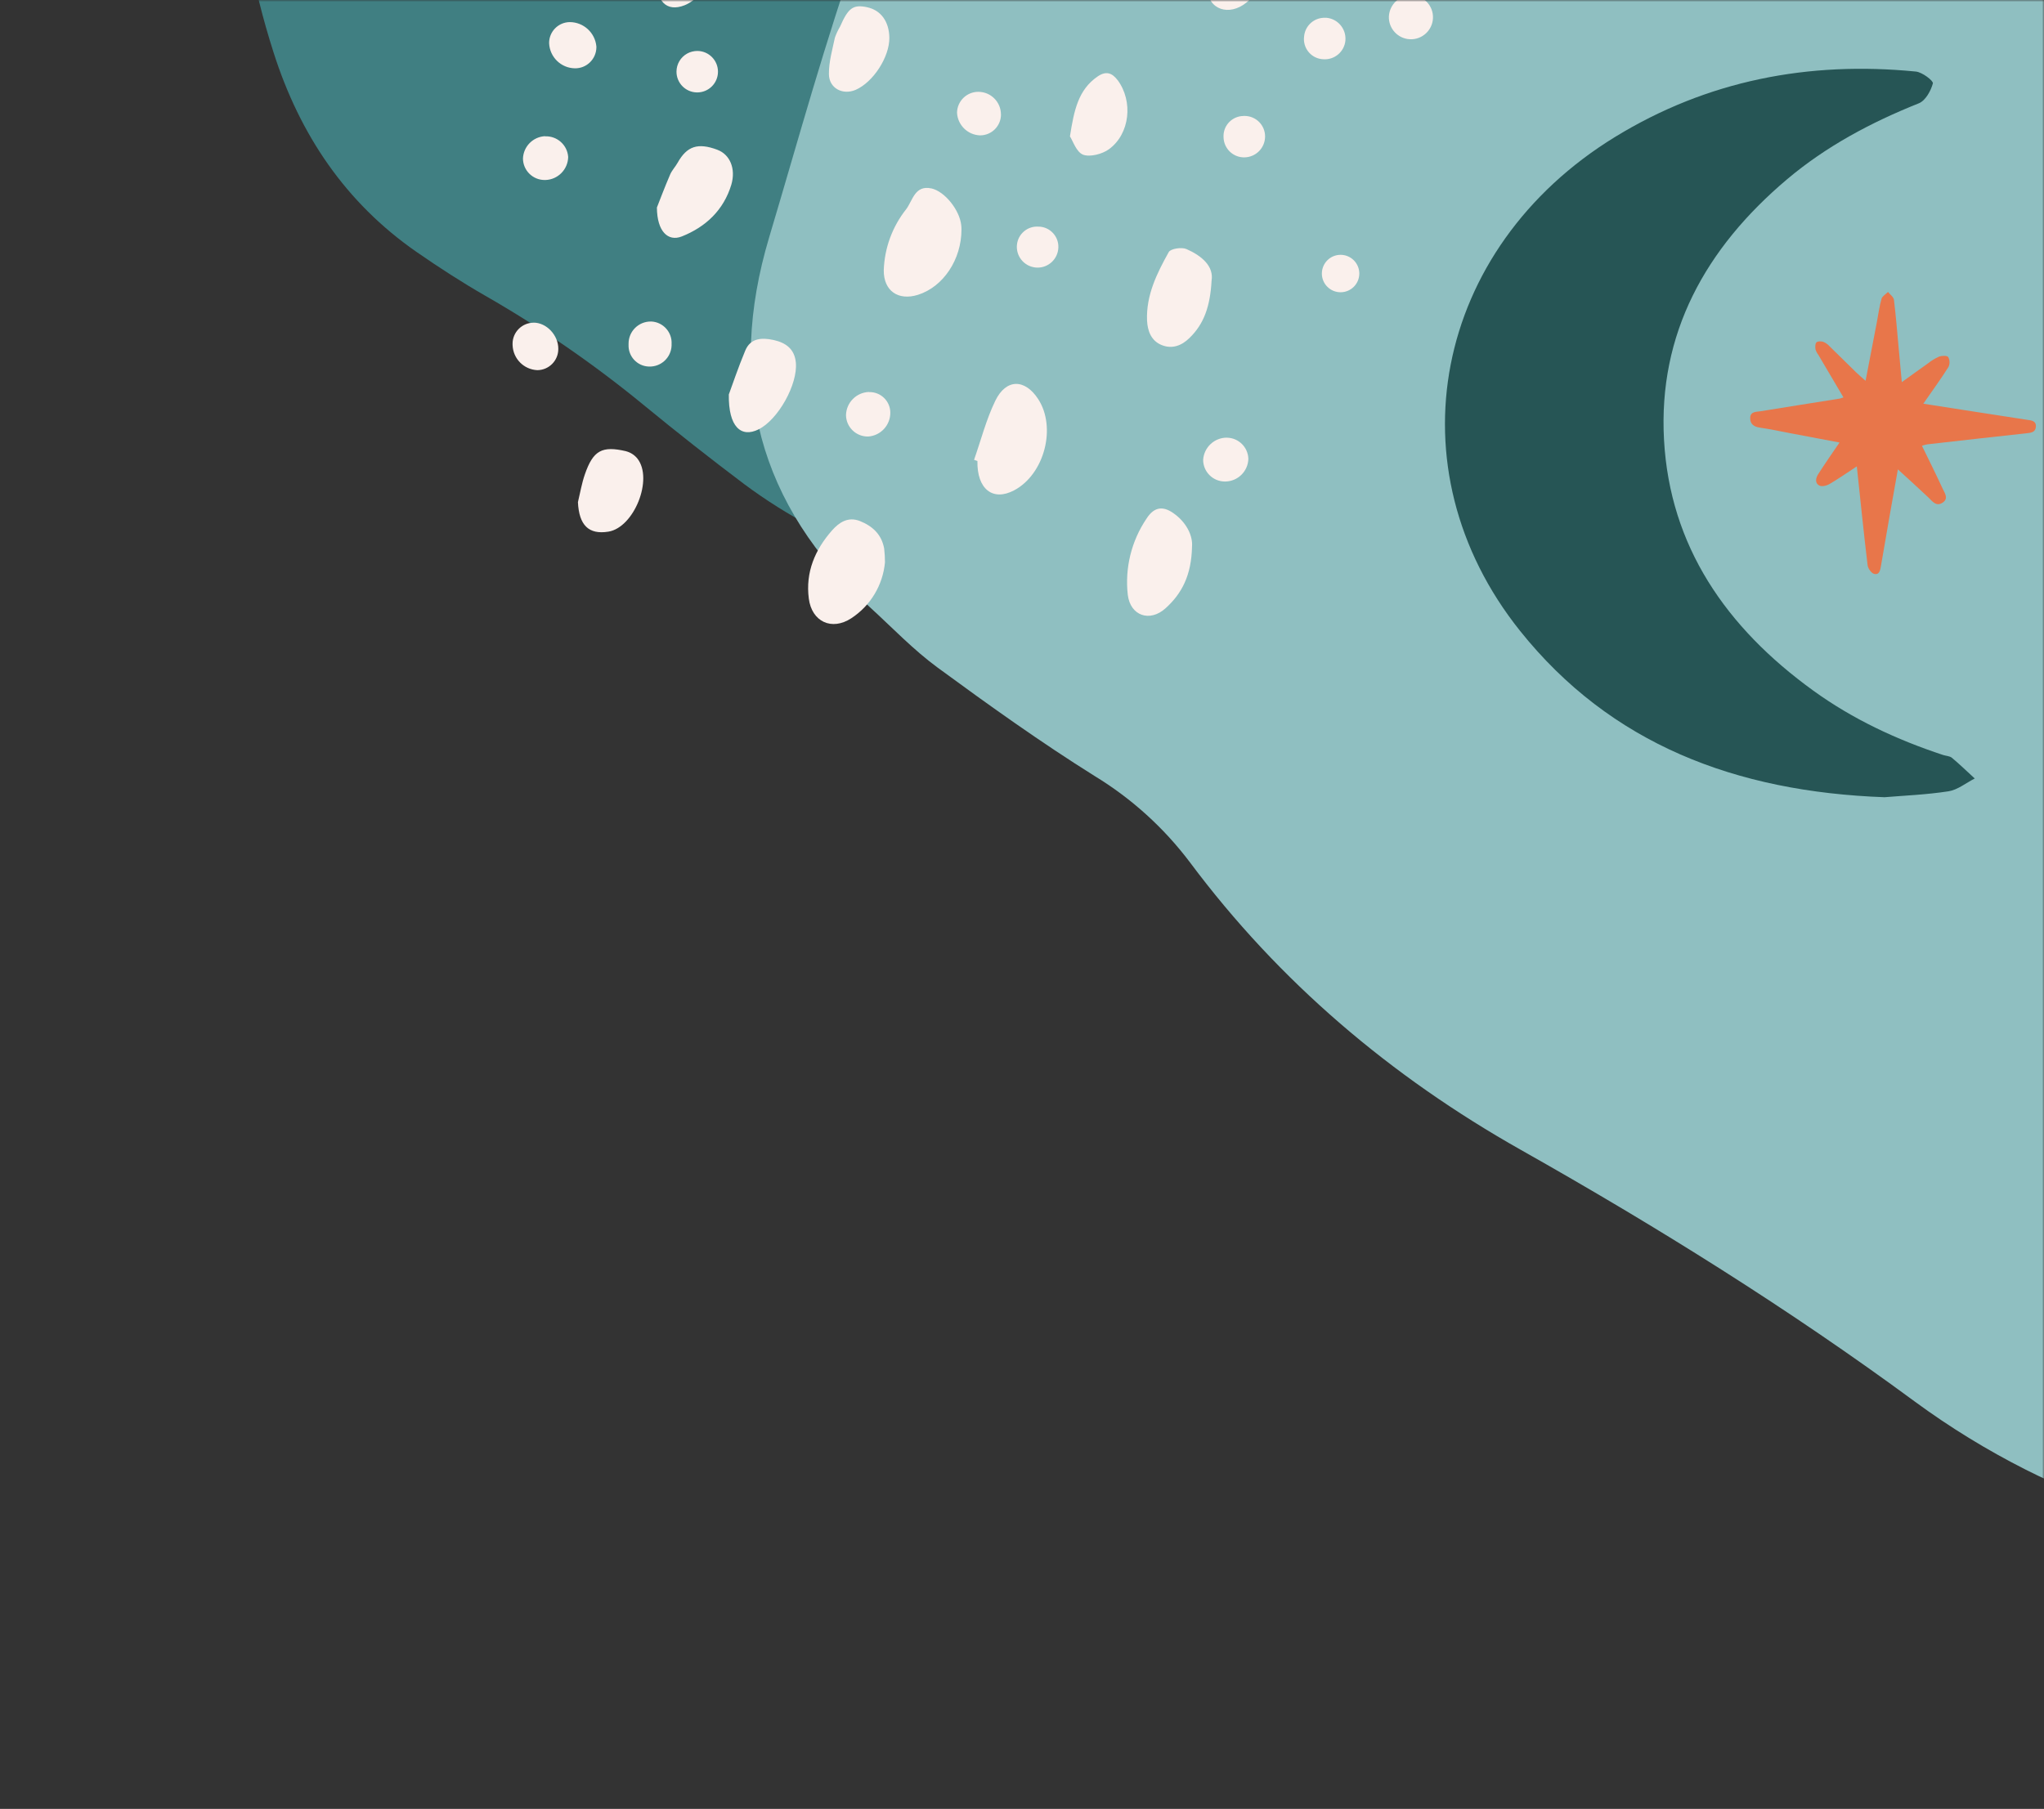
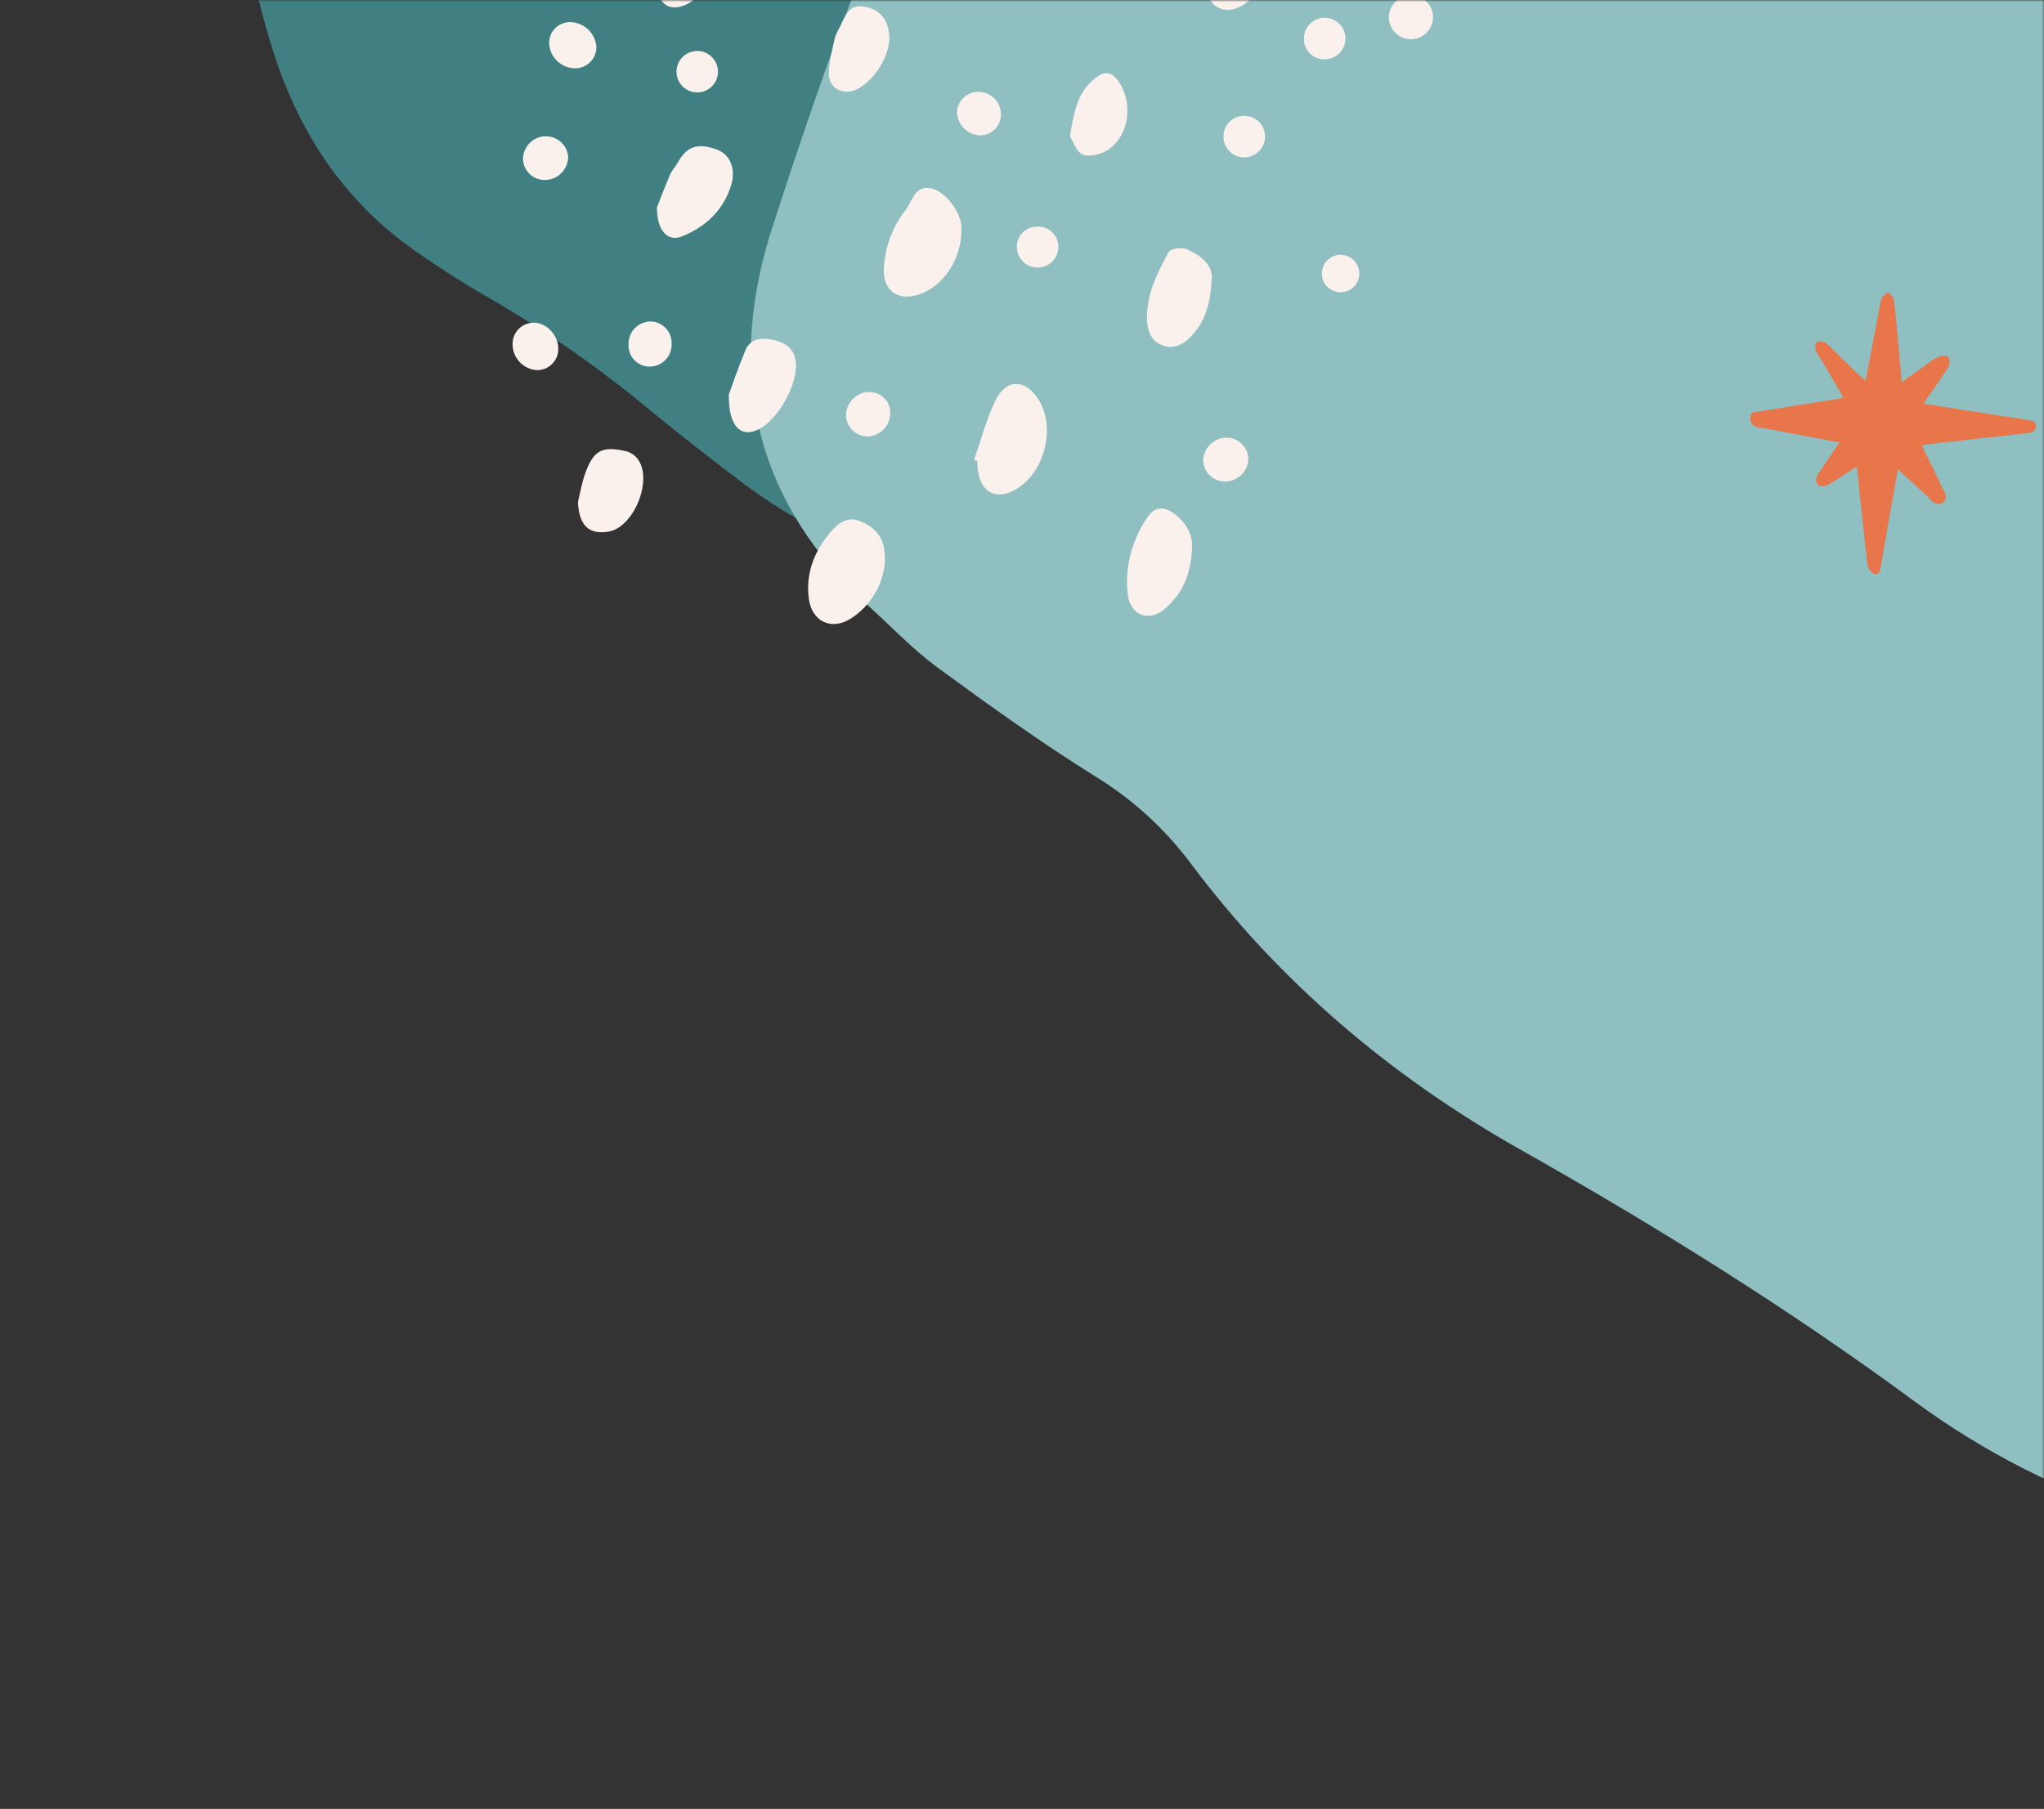
<svg xmlns="http://www.w3.org/2000/svg" width="505" height="447" viewBox="0 0 505 447" fill="none">
  <rect x="0" y="0" width="505" height="447" fill="#333333" stroke="none" />
  <mask id="mask0_4002_966" style="mask-type:alpha" maskUnits="userSpaceOnUse" x="0" y="0" width="505" height="447">
    <rect x="505" y="447" width="505" height="447" transform="rotate(-180 505 447)" fill="#D9D9D9" />
  </mask>
  <g mask="url(#mask0_4002_966)">
    <path d="M67.61 13.033C62.16 -4.01 58.9 -21.404 59.796 -39.404C59.894 -42.581 60.18 -45.752 60.638 -48.899C64.362 -71.396 76.346 -80.788 95.471 -84.756C100.971 -85.897 106.559 -86.589 112.172 -86.811C132.409 -87.586 152.465 -89.918 172.444 -93.132C191.541 -96.202 210.522 -95.643 229.26 -90.72C234.691 -89.327 240.331 -88.972 245.897 -89.683C254.066 -90.615 262.304 -91.048 270.522 -91.377C274.423 -91.536 278.362 -90.994 282.281 -90.729C301.839 -89.396 315.114 -79.451 322.383 -61.389C327.339 -49.08 332.614 -36.868 336.927 -24.334C341.529 -10.976 342.189 2.742 337.952 16.522C335.781 23.584 332.826 30.203 328.522 36.193C316.489 52.949 306.255 70.929 297.993 89.824C294.48 97.849 289.8 105.41 285.206 112.904C278.76 123.416 269.358 130.918 258.418 136.224C245.685 142.401 232.396 142.645 219.054 138.064C206.426 133.814 194.554 127.593 183.87 119.631C175.501 113.33 167.265 106.852 159.169 100.198C146.876 90.09 133.759 81.028 119.949 73.114C114.115 69.76 108.441 66.097 102.912 62.256C85.332 50.05 74.068 33.241 67.607 13.021L67.61 13.033Z" fill="#407F82" />
-     <path d="M658.169 250.515C646.036 282.392 630.227 312.189 607.501 337.95C603.579 342.569 599.384 346.956 594.962 351.1C562.678 380.205 533.656 379.961 500.437 363.147C490.885 358.311 481.735 352.702 473.106 346.363C442.024 323.469 409.363 303.112 375.768 284.159C343.657 266.041 316.033 242.652 293.958 213.048C287.519 204.517 279.535 197.286 270.395 191.731C257.112 183.413 244.32 174.268 231.682 164.992C225.679 160.593 220.453 155.105 214.927 150.053C187.363 124.825 179.397 94.228 190.027 58.67C197.268 34.437 203.919 9.969 212.385 -13.838C221.401 -39.216 236.719 -60.444 259.41 -75.946C271.037 -83.891 283.307 -90.244 296.839 -94.056C334.685 -104.728 371.304 -119.364 406.071 -137.705C420.843 -145.492 436.803 -151.199 452.555 -156.908C474.654 -164.915 497.582 -164.922 520.19 -159.829C546.509 -153.904 566.604 -138.476 581.043 -115.793C594.814 -94.453 605.114 -71.073 611.576 -46.512C616.56 -27.175 621.137 -7.733 625.297 11.805C631.604 41.478 640.384 70.571 651.562 98.776C656.271 110.708 660.374 122.909 664.049 135.205C675.746 174.287 672.558 212.724 658.158 250.537L658.169 250.515Z" fill="#8FBFC1" />
+     <path d="M658.169 250.515C646.036 282.392 630.227 312.189 607.501 337.95C603.579 342.569 599.384 346.956 594.962 351.1C562.678 380.205 533.656 379.961 500.437 363.147C490.885 358.311 481.735 352.702 473.106 346.363C442.024 323.469 409.363 303.112 375.768 284.159C343.657 266.041 316.033 242.652 293.958 213.048C287.519 204.517 279.535 197.286 270.395 191.731C257.112 183.413 244.32 174.268 231.682 164.992C225.679 160.593 220.453 155.105 214.927 150.053C187.363 124.825 179.397 94.228 190.027 58.67C221.401 -39.216 236.719 -60.444 259.41 -75.946C271.037 -83.891 283.307 -90.244 296.839 -94.056C334.685 -104.728 371.304 -119.364 406.071 -137.705C420.843 -145.492 436.803 -151.199 452.555 -156.908C474.654 -164.915 497.582 -164.922 520.19 -159.829C546.509 -153.904 566.604 -138.476 581.043 -115.793C594.814 -94.453 605.114 -71.073 611.576 -46.512C616.56 -27.175 621.137 -7.733 625.297 11.805C631.604 41.478 640.384 70.571 651.562 98.776C656.271 110.708 660.374 122.909 664.049 135.205C675.746 174.287 672.558 212.724 658.158 250.537L658.169 250.515Z" fill="#8FBFC1" />
    <path d="M245.126 -10.53C245.396 -4.19 251.346 -1.28 256.666 -4.77C261.716 -8.07 263.756 -13.13 264.426 -19.89C263.946 -21.8 263.296 -23.66 262.476 -25.45C260.846 -28.47 253.626 -29.99 251.706 -27.66C247.656 -22.73 244.846 -17.09 245.116 -10.54L245.126 -10.53ZM230.136 46.57C226.036 45.66 225.496 49.54 223.906 51.67C220.486 55.97 218.536 61.26 218.346 66.75C218.286 71.88 221.916 74.38 226.806 72.85C233.016 70.89 237.566 64.16 237.546 56.67C237.546 56.32 237.526 55.97 237.486 55.62C237.066 51.87 233.426 47.32 230.136 46.56V46.57ZM212.446 128.75C209.516 127.61 207.316 129.09 205.556 131.08C201.356 135.86 198.986 141.39 199.826 147.91C200.556 153.62 205.476 155.95 210.326 152.78C215.066 149.68 218.126 144.6 218.646 138.96C218.646 137.82 218.576 136.68 218.446 135.54C217.806 132.07 215.606 130.02 212.446 128.75ZM170.286 -58.61C170.926 -58.21 173.016 -59.46 173.996 -60.44C180.036 -66.54 181.556 -74.39 182.256 -82.03C182.276 -83 182.226 -83.96 182.106 -84.92C181.546 -87.45 181.266 -90.44 178.056 -90.93C174.846 -91.42 173.036 -89.28 172.086 -86.48C170.206 -80.92 168.276 -75.37 166.706 -69.72C166.086 -67.53 166.046 -65.21 166.596 -63C167.286 -61.16 168.586 -59.61 170.276 -58.61H170.286ZM245.896 99.05C243.656 103.67 242.366 108.75 240.656 113.63L241.486 113.92C241.346 120.84 245.286 123.98 250.586 121.15C258.036 117.18 261.066 105.62 256.486 98.6C253.196 93.56 248.556 93.55 245.896 99.05ZM207.546 -34.22C211.576 -39.23 212.516 -45.08 211.566 -51.26C210.886 -55.61 207.176 -55.78 203.846 -56.52C201.276 -57.09 200.056 -55.39 199.416 -53.71C197.696 -49.23 196.376 -44.59 194.896 -40.04L195.746 -39.78V-38.41C195.566 -35.03 196.596 -32.22 199.956 -31.02C203.316 -29.82 205.636 -31.84 207.546 -34.22ZM290.456 127.22C287.596 124.94 285.246 125.05 283.256 128.17C279.526 133.7 277.886 140.37 278.636 147C279.276 152.16 284.056 153.83 287.956 150.32C292.006 146.68 294.366 142.12 294.506 135.07C294.706 132.74 293.496 129.61 290.456 127.21V127.22ZM169.156 1.29C174.626 -0.87 180.136 -11.29 178.626 -17.01C178.126 -18.87 177.236 -20.61 176.026 -22.11C173.916 -24.68 169.726 -24.84 168.286 -22.53C165.056 -17.27 162.136 -11.85 162.136 -6.42C161.836 0.38 164.666 3.07 169.166 1.29H169.156ZM287.036 85.28C289.636 86.32 291.986 85.38 293.866 83.53C297.486 80.04 298.996 75.63 299.336 69.37C299.936 65.82 296.936 63.22 293.146 61.55C291.966 61.02 289.226 61.44 288.756 62.29C285.836 67.53 283.136 72.96 283.396 79.23C283.536 81.87 284.446 84.23 287.036 85.28ZM177.246 37.01C172.416 35.21 169.726 36.09 167.416 40.22C166.866 41.2 166.046 42.05 165.586 43.08C164.216 46.26 162.996 49.51 162.296 51.28C162.336 57.18 165.026 59.77 168.446 58.43C174.406 56.06 178.786 51.9 180.686 45.64C181.856 41.63 180.306 38.16 177.246 37.02V37.01ZM191.076 84.01C188.236 83.4 185.426 83.51 184.126 86.63C182.356 90.87 180.896 95.25 180.066 97.48C179.946 105.52 183.116 108.22 187.386 106.12C192.256 103.72 197.136 94.95 196.626 89.59C196.306 86.19 194.086 84.66 191.076 84.01ZM154.716 111.51C148.726 110.1 146.546 111.3 144.496 117.23C143.726 119.45 143.336 121.8 142.786 124.1C143.066 129.79 145.436 132.16 150.306 131.38C156.666 130.36 161.466 118.35 157.466 113.3C156.756 112.43 155.796 111.81 154.716 111.52V111.51ZM291.256 -46.16C293.666 -44.49 295.996 -46.33 297.856 -48.13C301.536 -51.71 303.566 -56.04 303.236 -61.25C303.026 -64.5 301.386 -67.13 298.176 -67.72C296.526 -68.02 293.506 -67.2 292.936 -66.01C290.886 -61.68 289.576 -56.99 287.766 -51.79C288.916 -49.83 289.606 -47.31 291.256 -46.16ZM240.286 -55.57C242.586 -54.28 245.506 -55.1 246.796 -57.41C246.816 -57.44 246.826 -57.47 246.846 -57.5C248.746 -60.85 250.056 -64.53 251.626 -68.08L250.776 -68.48C250.776 -69.63 250.696 -70.77 250.496 -71.9C249.736 -74.81 247.766 -77 244.816 -76.9C242.876 -76.84 239.786 -75.53 239.316 -74.13C237.926 -69.85 237.146 -65.4 236.986 -60.9C236.896 -59.09 238.636 -56.57 240.276 -55.58L240.286 -55.57ZM214.216 1.78C210.796 1.06 209.566 1.95 207.556 6.56C207.036 7.44 206.596 8.36 206.266 9.33C205.646 12.3 204.766 15.3 204.796 18.28C204.796 21.81 208.216 23.58 211.406 22.2C215.756 20.3 219.776 14.07 219.726 9.33C219.676 5.32 217.626 2.5 214.226 1.79L214.216 1.78ZM301.006 -15.99C299.596 -11.78 298.156 -7.28 298.276 -2.94C298.436 2.43 303.696 4.09 307.956 0.63C311.086 -1.91 312.196 -5.42 312.486 -9.78C312.416 -10.75 312.276 -11.7 312.066 -12.65C311.376 -15.4 308.946 -17.36 306.106 -17.43C304.366 -17.61 301.316 -16.92 300.976 -15.96L301.006 -15.99ZM276.106 19.79C274.736 17.97 273.226 17.49 271.176 18.9C266.396 22.19 265.356 27.24 264.346 33.7C265.076 34.81 265.936 37.6 267.606 38.23C269.276 38.86 272.336 38.09 274.006 36.86C279.196 33.05 279.996 25 276.116 19.78L276.106 19.79ZM138.416 -53.83C141.366 -52.84 144.276 -53.77 145.526 -56.1C145.586 -56.2 145.636 -56.3 145.686 -56.4C147.376 -60.19 142.326 -67.79 138.166 -67.73C135.296 -67.73 132.996 -65.52 132.516 -62.39C131.986 -59 134.696 -55.09 138.416 -53.83ZM331.016 -32.03C331.116 -35.17 327.816 -38.32 324.316 -38.44C321.486 -38.65 319.026 -36.52 318.826 -33.7C318.826 -33.56 318.816 -33.43 318.816 -33.29C318.816 -30.06 321.666 -27.33 325.266 -27.14C328.086 -26.8 330.656 -28.81 330.996 -31.64C331.016 -31.77 331.026 -31.9 331.026 -32.04L331.016 -32.03ZM147.346 11.49C147.036 8.09 144.196 5.48 140.776 5.46C137.926 5.49 135.636 7.82 135.666 10.67C135.816 14.1 138.596 16.82 142.026 16.88C144.916 16.93 147.296 14.62 147.346 11.73C147.346 11.65 147.346 11.56 147.346 11.48V11.49ZM131.806 79.74C128.926 79.77 126.606 82.13 126.636 85.01C126.636 85.11 126.636 85.22 126.646 85.32C126.776 88.65 129.426 91.32 132.756 91.47C135.626 91.45 137.946 89.11 137.936 86.23C137.976 82.85 135.026 79.7 131.806 79.73V79.74ZM214.336 -69.59C217.616 -69.84 220.196 -72.5 220.346 -75.78C220.256 -78.74 217.846 -81.1 214.876 -81.13C211.686 -81.04 209.096 -78.51 208.916 -75.32C208.806 -72.27 211.186 -69.7 214.236 -69.59C214.266 -69.59 214.296 -69.59 214.326 -69.59H214.336ZM171.576 -35.37C174.436 -35.48 176.686 -37.86 176.636 -40.72C176.436 -43.81 173.876 -46.2 170.776 -46.19C167.906 -46.16 165.596 -43.83 165.586 -40.96C165.616 -37.84 168.176 -35.33 171.306 -35.36C171.396 -35.36 171.496 -35.36 171.586 -35.36L171.576 -35.37ZM134.676 33.65C131.696 33.79 129.316 36.19 129.206 39.18C129.236 42.14 131.656 44.51 134.616 44.48C134.656 44.48 134.686 44.48 134.726 44.48C137.826 44.4 140.316 41.89 140.376 38.79C140.176 35.83 137.656 33.57 134.686 33.69V33.66H134.676V33.65ZM214.686 96.86C211.586 96.97 209.106 99.46 209.016 102.56C209.046 105.53 211.476 107.9 214.446 107.87C214.476 107.87 214.506 107.87 214.536 107.87C217.626 107.63 219.996 105.04 219.966 101.94C219.936 99.12 217.626 96.86 214.806 96.89C214.766 96.89 214.726 96.89 214.696 96.89V96.86H214.686ZM303.136 108.15C300.036 108.13 297.466 110.53 297.256 113.62C297.256 116.59 299.676 119 302.656 118.99C302.676 118.99 302.706 118.99 302.726 118.99C305.826 118.95 308.346 116.47 308.426 113.37C308.336 110.5 306.006 108.2 303.136 108.16V108.15ZM160.766 79.45C157.746 79.45 155.296 81.89 155.296 84.91C155.296 85.01 155.296 85.1 155.296 85.2C155.186 88.07 157.426 90.48 160.296 90.58C160.296 90.58 160.306 90.58 160.316 90.58C163.296 90.7 165.806 88.38 165.926 85.4C165.926 85.28 165.926 85.16 165.926 85.03C166.096 82.12 163.876 79.62 160.966 79.45C160.896 79.45 160.836 79.45 160.766 79.45ZM247.296 28.28C247.296 25.19 244.796 22.69 241.706 22.69C238.846 22.69 236.516 24.96 236.446 27.82C236.586 30.89 239.066 33.35 242.136 33.45C244.976 33.46 247.286 31.17 247.306 28.33C247.306 28.31 247.306 28.28 247.306 28.26V28.29L247.296 28.28ZM131.326 -11.88C134.126 -11.79 136.476 -13.98 136.576 -16.78C136.576 -16.85 136.576 -16.93 136.576 -17C136.706 -20.02 134.366 -22.57 131.346 -22.7C131.266 -22.7 131.186 -22.7 131.106 -22.7C128.346 -22.74 126.076 -20.56 126.006 -17.8C125.856 -14.7 128.226 -12.06 131.326 -11.87V-11.88ZM348.766 -1.2C345.796 -1.24 343.316 1.07 343.146 4.04C343.026 7.05 345.376 9.58 348.376 9.7C351.386 9.82 353.916 7.47 354.036 4.47C354.156 1.46 351.806 -1.07 348.806 -1.19C348.796 -1.19 348.786 -1.19 348.776 -1.19L348.766 -1.2ZM167.136 17.66C167.106 20.49 169.376 22.81 172.206 22.84C175.036 22.87 177.356 20.6 177.386 17.77C177.416 14.94 175.146 12.62 172.316 12.59C171.416 12.59 170.526 12.81 169.746 13.25C168.156 14.15 167.156 15.83 167.136 17.66ZM213.686 -14.39C213.686 -17.09 215.886 -19.26 218.576 -19.26C221.276 -19.26 223.446 -17.06 223.446 -14.37C223.446 -11.68 221.246 -9.5 218.556 -9.5C215.876 -9.5 213.696 -11.68 213.686 -14.37V-14.4V-14.39ZM256.636 56.01C253.886 55.78 251.476 57.82 251.246 60.56C251.246 60.66 251.236 60.76 251.226 60.87C251.156 63.7 253.386 66.05 256.226 66.13C259.056 66.2 261.406 63.97 261.486 61.13C261.566 58.38 259.406 56.08 256.656 56C256.656 56 256.656 56 256.646 56L256.636 56.01ZM269.026 -38.27C271.856 -38.2 274.216 -40.44 274.286 -43.27C274.286 -43.3 274.286 -43.33 274.286 -43.35C274.316 -46.15 272.076 -48.46 269.266 -48.49C269.216 -48.49 269.156 -48.49 269.106 -48.49C266.366 -48.52 264.126 -46.34 264.066 -43.61C263.906 -40.83 266.026 -38.44 268.806 -38.28C268.876 -38.28 268.946 -38.28 269.016 -38.28L269.026 -38.27ZM327.546 4.4C324.806 4.23 322.436 6.27 322.196 9C321.836 11.73 323.746 14.24 326.476 14.6C326.586 14.61 326.696 14.63 326.816 14.63C329.636 14.9 332.146 12.83 332.406 10C332.406 9.97 332.406 9.94 332.406 9.9C332.596 7.04 330.436 4.57 327.576 4.38C327.566 4.38 327.556 4.38 327.546 4.38V4.4ZM307.276 28.66C304.526 28.66 302.286 30.88 302.286 33.63C302.286 33.74 302.286 33.85 302.296 33.96C302.376 36.7 304.616 38.88 307.356 38.89C310.216 38.9 312.546 36.6 312.556 33.74C312.556 33.73 312.556 33.72 312.556 33.71C312.556 30.91 310.286 28.65 307.486 28.65C307.416 28.65 307.346 28.65 307.276 28.65V28.66ZM326.586 67.61C326.586 70.17 328.676 72.23 331.226 72.22C333.776 72.21 335.846 70.13 335.836 67.58C335.826 65.03 333.746 62.96 331.196 62.97C328.656 62.97 326.596 65.04 326.586 67.58V67.61Z" fill="#FAF0EC" />
-     <path d="M465.6 197.002C428.805 195.672 397.904 183.85 375.563 155.911C343.423 115.711 354.128 61.323 399.084 33.805C421.793 19.909 446.743 15.056 473.353 17.684C474.929 17.839 477.716 19.984 477.547 20.604C477.046 22.452 475.723 24.872 474.064 25.532C462.223 30.26 451.159 36.167 441.511 44.311C421.314 61.367 409.669 82.517 411.12 108.697C412.571 134.952 426.449 155.069 447.955 170.632C457.696 177.686 468.543 182.764 480.055 186.562C480.787 186.806 481.71 186.81 482.243 187.258C484.195 188.888 486.015 190.656 487.888 192.376C485.731 193.47 483.681 195.185 481.404 195.539C475.914 196.39 470.313 196.603 465.6 197.002Z" fill="#265555" />
    <path d="M455.451 98.199C453.289 94.548 451.257 91.109 449.238 87.671C448.927 87.272 448.692 86.824 448.545 86.341C448.461 85.765 448.439 84.95 448.772 84.613C449.104 84.276 449.943 84.312 450.471 84.472C451.053 84.711 451.572 85.079 451.994 85.548C454.186 87.671 456.343 89.833 458.531 91.965C459.201 92.62 459.924 93.214 460.918 94.1C461.89 89.04 462.796 84.352 463.701 79.628C464.069 77.696 464.322 75.729 464.855 73.841C465.041 73.176 465.907 72.707 466.461 72.144C466.972 72.791 467.842 73.389 467.926 74.085C468.423 78.113 468.738 82.163 469.111 86.209C469.355 88.867 469.599 91.526 469.87 94.433C472.12 92.815 474.197 91.3 476.305 89.816C477.148 89.138 478.071 88.575 479.056 88.132C479.753 87.875 481.08 87.839 481.333 88.229C481.746 88.991 481.768 89.904 481.399 90.688C479.5 93.684 477.405 96.564 475.186 99.759C478.43 100.269 481.462 100.747 484.506 101.217C489.916 102.054 495.321 102.87 500.727 103.725C501.765 103.889 503.101 103.907 502.995 105.449C502.901 106.845 501.765 106.951 500.611 107.075C492.454 107.961 484.302 108.87 476.149 109.805C475.706 109.889 475.271 110.004 474.845 110.155C476.575 113.7 478.311 117.169 479.926 120.683C480.445 121.804 481.524 123.205 479.926 124.228C478.328 125.252 477.428 123.874 476.407 122.899C473.93 120.555 471.387 118.273 468.898 115.986C468.245 119.638 467.531 123.617 466.834 127.605C466.124 131.668 465.445 135.741 464.726 139.804C464.553 140.792 464.371 142.152 463.035 141.816C462.338 141.638 461.513 140.464 461.415 139.658C460.452 131.602 459.64 123.528 458.753 115.246C456.534 116.704 454.315 118.251 451.994 119.62C451.301 120.023 450.121 120.311 449.508 119.992C448.306 119.367 448.621 118.078 449.229 117.143C450.871 114.577 452.619 112.087 454.479 109.348C450.347 108.568 446.335 107.806 442.319 107.053C439.82 106.579 437.331 106.034 434.814 105.675C433.31 105.458 432.387 104.789 432.413 103.277C432.44 101.634 433.922 101.797 434.978 101.625C441.507 100.557 448.039 99.533 454.572 98.492C454.869 98.412 455.162 98.314 455.451 98.199Z" fill="#E8764A" />
  </g>
</svg>